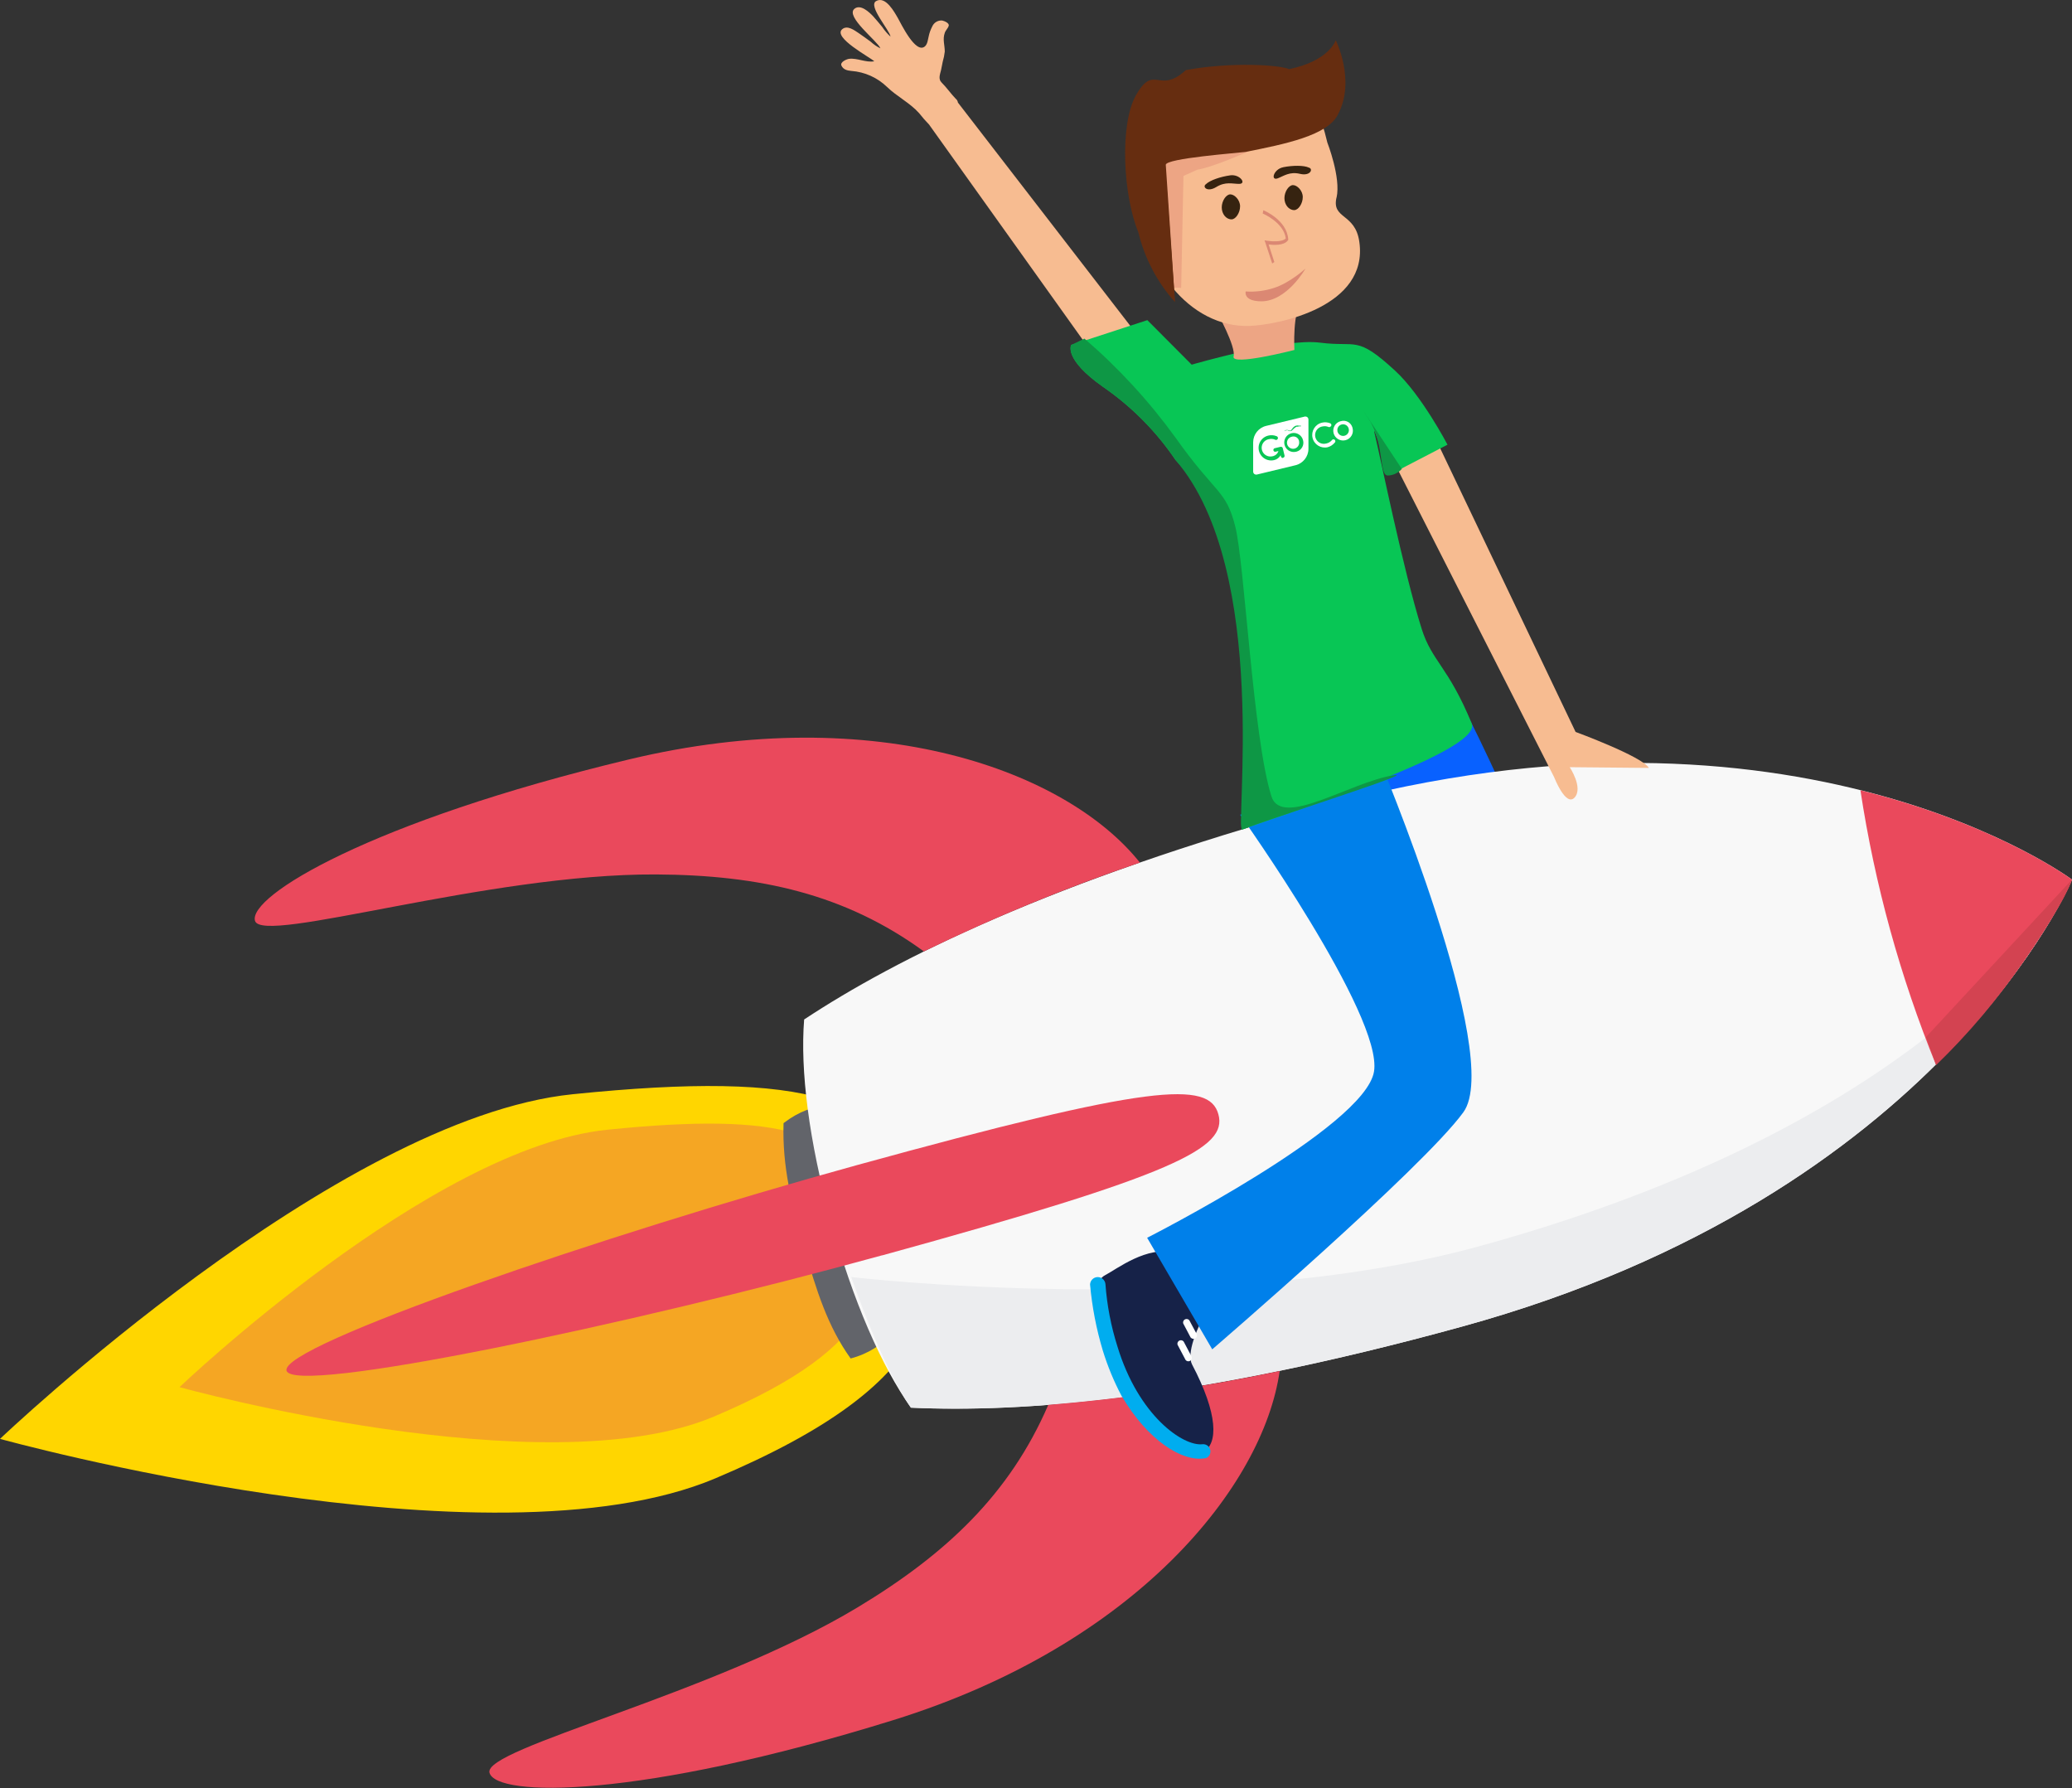
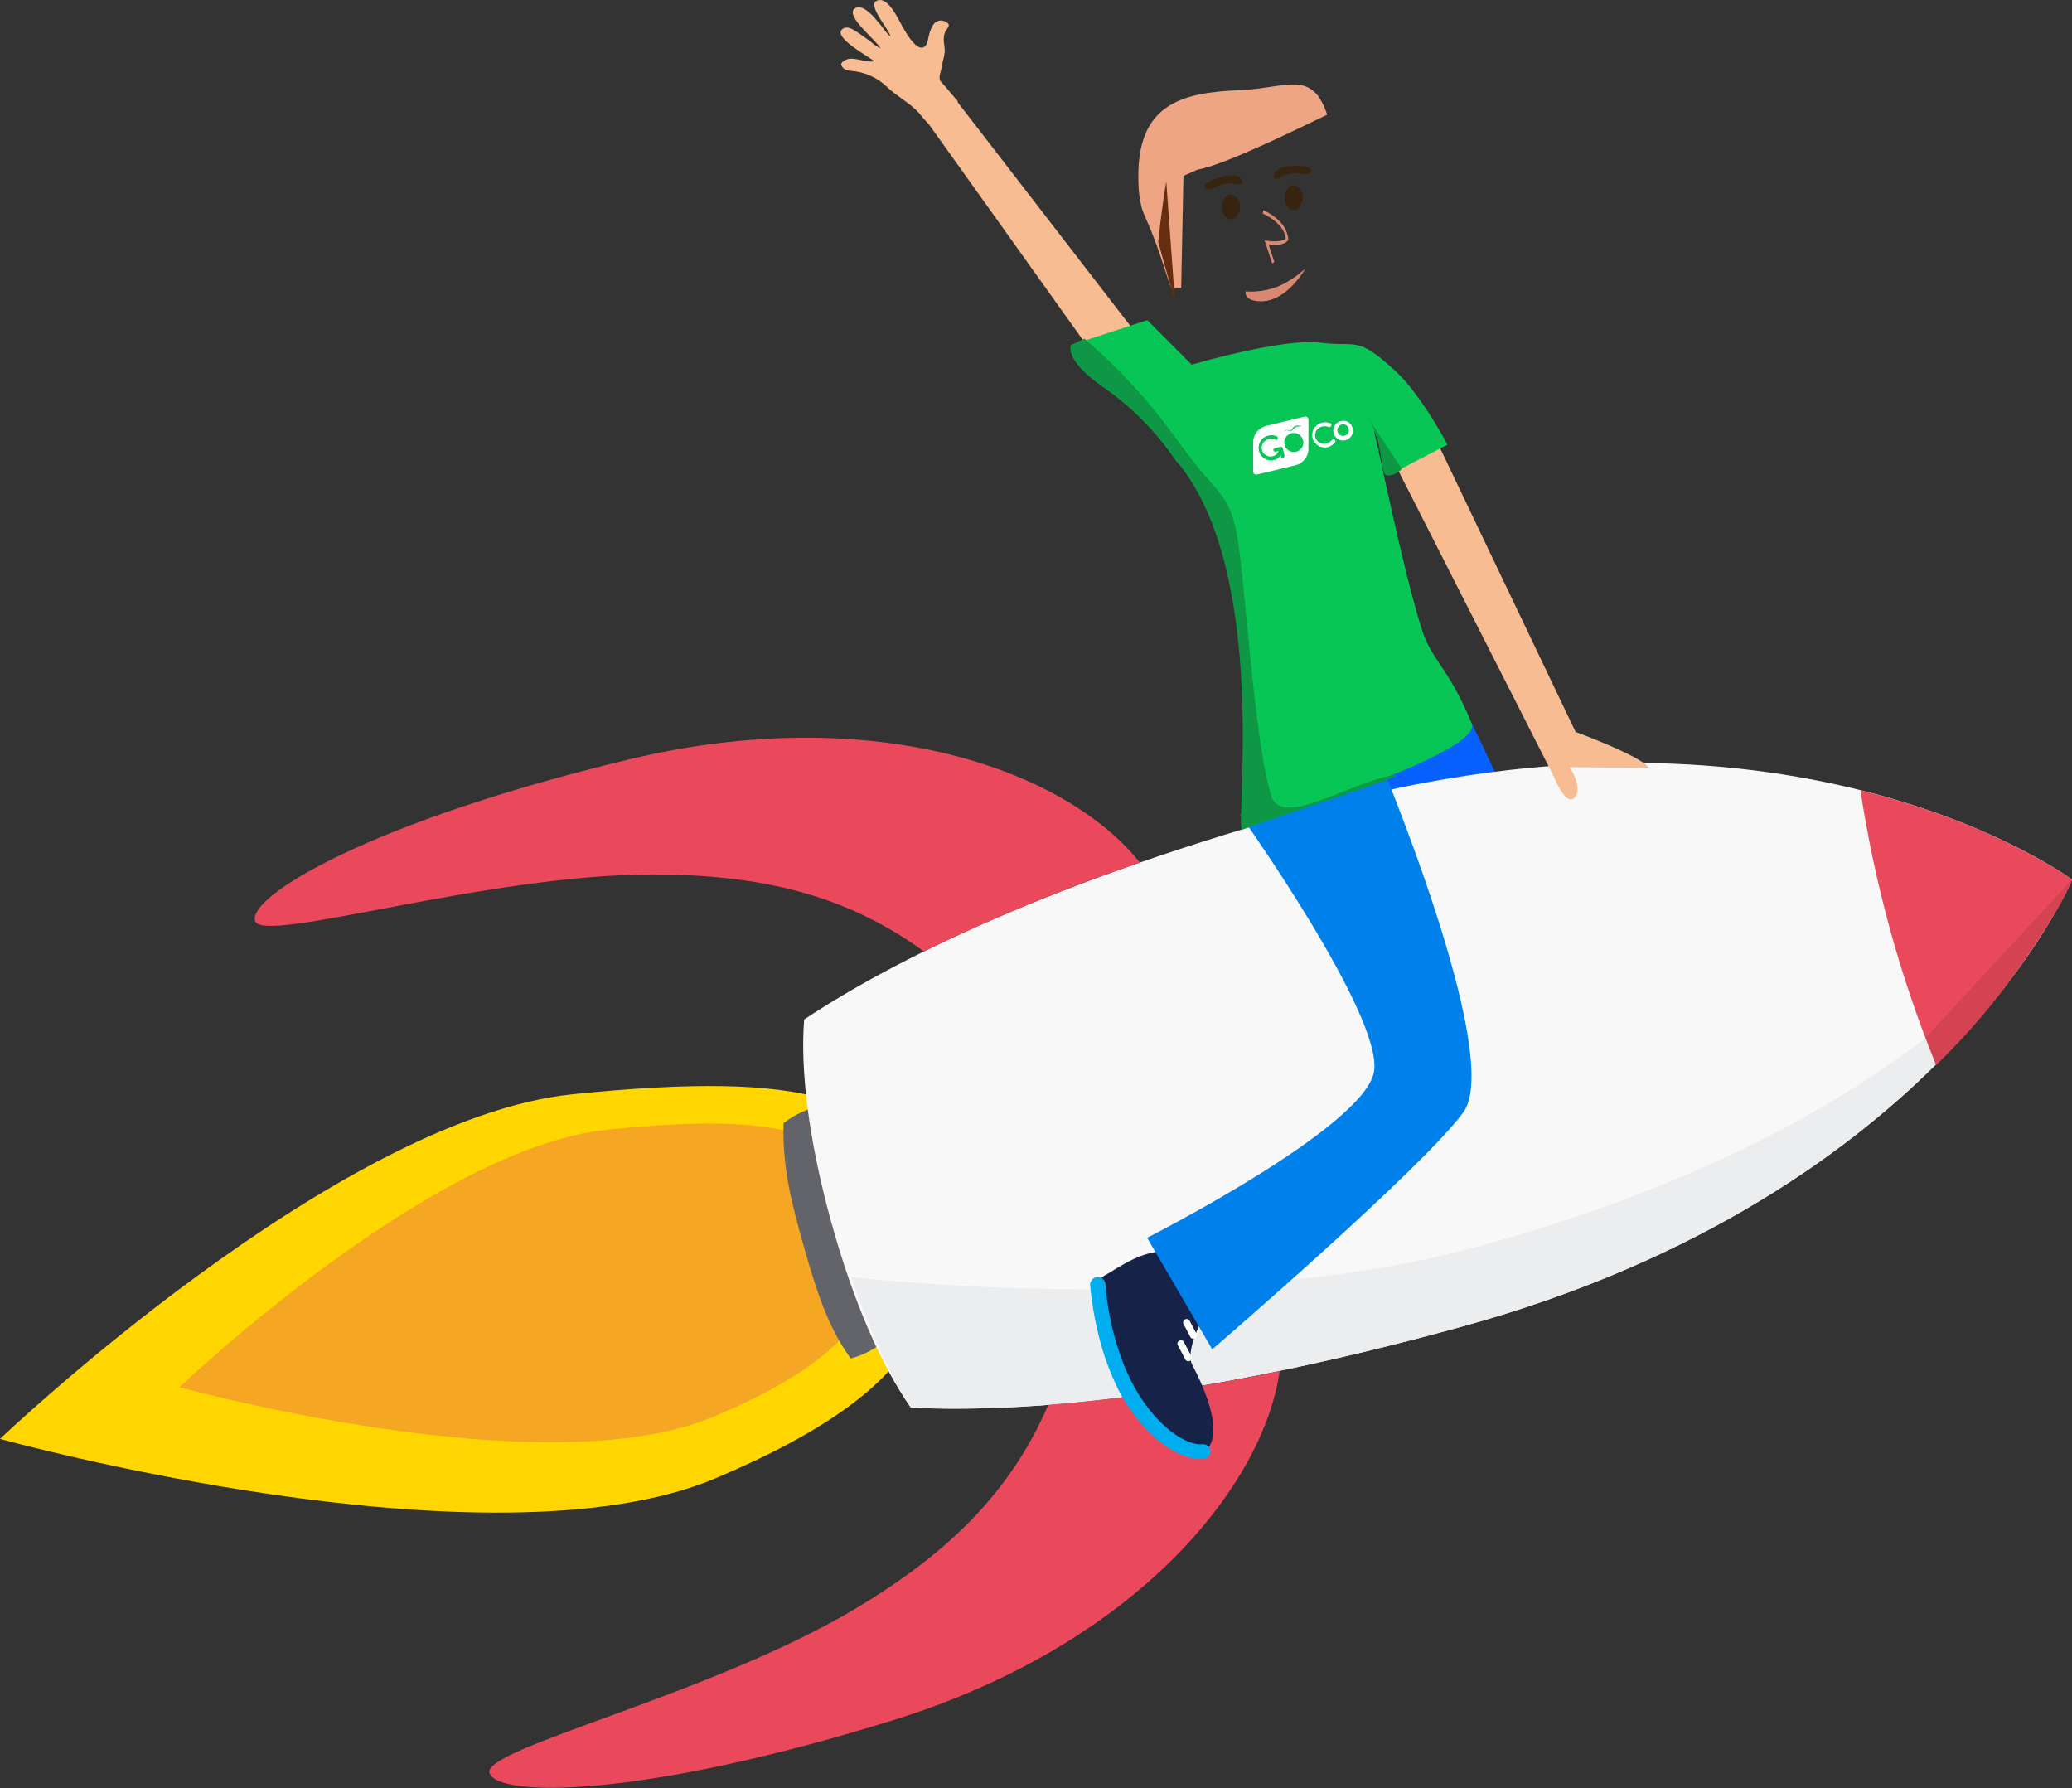
<svg xmlns="http://www.w3.org/2000/svg" width="591px" height="510px" viewBox="0 0 591 510" version="1.1">
  <rect x="0" y="0" width="591" height="510" fill="#333333" stroke="none" />
  <title>goco-rocket</title>
  <desc>Created with Sketch.</desc>
  <g id="email" stroke="none" stroke-width="1" fill="none" fill-rule="evenodd">
    <g id="goco-rocket">
      <path d="M378.31,199 C378.31,199 419.14,256.33 416.49,272.24 C413.84,288.15 351.78,319.62 351.78,319.62 L370.35,351.43 C370.35,351.43 430.28,299.84 441.97,283.84 C453.66,267.84 412.73,192.65 412.73,192.65 L378.31,199 Z" id="Path" fill="#0861FF" />
      <path d="M163.36,312.06 C95.92,318.94 0,410.35 0,410.35 C0,410.35 139.33,448.92 204.06,421.6 C268.79,394.28 270.26,369.24 262.54,341.16 C254.82,313.08 230.8,305.17 163.36,312.06 Z" id="Path" fill="#FFD600" />
      <path d="M173.2,322.19 C122.83,327.33 51.2,395.6 51.2,395.6 C51.2,395.6 155.26,424.41 203.6,404 C251.94,383.59 253.04,364.9 247.27,343.92 C241.5,322.94 223.56,317.05 173.2,322.19 Z" id="Path" fill="#F5A623" />
      <path d="M262,339.47 C257.51,323.72 241.33,306.65 223.49,320.3 C223.11,332.81 225.82,343.37 229.34,355.71 C232.86,368.05 236.1,378.34 242.63,387.42 C262.86,382.14 266.49,355.23 262,339.48" id="Path" fill="#62646A" />
      <path d="M376.18,230.22 C300.02,251.22 255.5,273.47 229.37,290.74 C228.2,305.21 230.74,325.42 237,348.19 C243.26,370.96 251.42,389.62 259.83,401.45 C291.13,402.92 340.83,399.3 416.94,378.35 C553.66,340.74 591,250.85 591,250.85 C591,250.85 512.9,192.61 376.18,230.22 Z" id="Path" fill="#F8F8F8" />
      <path d="M422.08,355.37 C345.92,376.37 242.81,364.19 242.81,364.19 C242.81,364.19 251.42,389.6 259.81,401.44 C291.11,402.91 340.81,399.29 416.92,378.34 C553.66,340.74 591,250.85 591,250.85 C591,250.85 558.8,317.77 422.08,355.37 Z" id="Path" fill="#ECEDEF" />
      <path d="M591,250.85 C591,250.85 570,235.18 530.65,225.37 C534.736,252.207 541.963,278.47 552.18,303.62 C580.94,275 591,250.85 591,250.85" id="Path" fill="#EA495C" />
      <path d="M549.37,295.74 L552.25,303.74 C561.535,294.753 569.89,284.853 577.19,274.19 C589.79,256 591,250.85 591,250.85 L549.37,295.74 Z" id="Path" fill="#D34351" />
-       <path d="M251.6,358 C179.3,377.91 83.73,398 81.73,390.9 C79.73,383.8 172.22,352.15 244.52,332.25 C328.37,309.18 344.87,308.17 347.52,317.78 C350.17,327.39 335.52,334.95 251.62,358.02" id="Path" fill="#EA495C" />
      <path d="M364.93,391 C343.177,395.597 321.157,398.824 299,400.66 C288,426.09 269.89,443.18 244.62,458.4 C203.43,483.21 137.68,498.57 139.62,505.57 C141.56,512.57 182.15,513.12 254.75,490.57 C324.2,469 360.36,423.73 365,391 M263.58,271.3 C283.548,261.59 304.105,253.14 325.13,246 C304.55,220.11 250.24,199.6 179.35,216.59 C105.41,234.32 70.8,255.59 72.73,262.59 C74.66,269.59 139,249.13 187.1,249.38 C216.69,249.53 241.1,254.97 263.58,271.38" id="Shape" fill="#EA495C" fill-rule="nonzero" />
      <path d="M343.11,414.06 C338.77,416.35 328.76,407.19 321.11,393.45 C313.35,379.45 310.43,366.17 315.11,363.73 C318.59,361.9 327.23,355.14 335.03,357.31 C336.8,357.86 341.92,364.77 344.21,369.11 C344.841,370.06 345.188,371.17 345.21,372.31 C340.96,378.98 338.48,386.21 340,389.1 C347.47,403.28 347.51,411.77 343.16,414.1" id="Path" fill="#162248" />
      <path d="M319.94,398.16 C317.734,393.989 315.926,389.62 314.54,385.11 C312.702,378.982 311.489,372.683 310.92,366.31 C310.971,365.151 311.913,364.23 313.073,364.207 C314.233,364.183 315.212,365.064 315.31,366.22 C315.75,372.26 316.898,378.228 318.73,384 C324.73,403.77 337.49,412.57 343.04,411.87 C344.064,411.798 344.986,412.488 345.207,413.49 C345.427,414.493 344.88,415.505 343.92,415.87 L343.71,415.87 C337.29,417.03 327.35,410.8 319.91,398.08" id="Path" fill="#00ADEF" />
      <path d="M341.59,376.78 L339.45,372.78 C339.372,372.525 339.399,372.25 339.525,372.016 C339.651,371.781 339.865,371.606 340.12,371.53 C340.513,371.414 340.937,371.548 341.19,371.87 L343.33,375.87 C343.467,376.055 343.524,376.287 343.488,376.515 C343.452,376.742 343.327,376.946 343.14,377.08 C343.072,377.13 342.998,377.17 342.92,377.2 C342.439,377.445 341.85,377.263 341.59,376.79" id="Path" fill="#FEFEFE" />
      <path d="M339.64,381.5 L337.5,377.45 C337.422,377.195 337.449,376.92 337.575,376.686 C337.701,376.451 337.915,376.276 338.17,376.2 C338.563,376.084 338.987,376.218 339.24,376.54 L341.38,380.54 C341.517,380.999 341.31,381.491 340.885,381.713 C340.461,381.935 339.939,381.825 339.64,381.45" id="Path" fill="#FEFEFE" />
      <path d="M338.17,387.85 L335.88,383.51 C335.802,383.255 335.829,382.98 335.955,382.746 C336.081,382.511 336.295,382.336 336.55,382.26 C336.943,382.144 337.367,382.278 337.62,382.6 L339.91,386.94 C340.047,387.399 339.84,387.891 339.415,388.113 C338.991,388.335 338.469,388.225 338.17,387.85" id="Path" fill="#FEFEFE" />
      <path d="M353.73,232.37 C353.73,232.37 394.56,289.7 391.91,305.61 C389.26,321.52 327.2,353 327.2,353 L345.77,384.81 C345.77,384.81 405.7,333.27 417.39,317.21 C429.08,301.15 393,215.54 393,215.54 L353.73,232.37 Z" id="Path" fill="#0080EA" />
      <path d="M396.49,129.58 L443.26,221.58 C443.26,221.58 446.61,230.23 449.13,227.44 C451.65,224.65 447.73,218.79 447.73,218.79 L470.31,219 C468.4,215.72 449.41,208.74 449.41,208.74 L409.83,125.85 L396.49,129.58 Z" id="Path" fill="#F7BC91" />
      <path d="M317.84,109.52 L265,35.52 C263.999,34.492 263.054,33.411 262.17,32.28 C259.48,29.28 255.86,27.56 252.99,24.78 C250.24,22.121 246.645,20.511 242.83,20.23 C241.67,20.12 240.52,19.86 240,18.69 C239.56,17.69 241.48,16.87 242.17,16.78 C244.56,16.49 246.95,17.91 249.37,17.48 C248.23,16.36 237.37,10.66 240.25,8.31 C241.71,7.1 243.72,8.65 244.96,9.47 C246.2,10.29 247.24,11.1 248.38,11.92 C249.196,12.673 250.119,13.3 251.12,13.78 C250.37,11.78 241.03,4.72 243.71,2.51 C245.46,1.07 247.97,3.51 249.06,4.65 C249.96,5.65 250.78,6.65 251.61,7.65 C252.289,8.674 253.092,9.611 254,10.44 C253.78,8.61 247.49,1.68 249.89,0.31 C252.62,-1.25 255.16,3.52 256.15,5.24 C257,6.71 261.15,15.48 263.8,13.24 C264.56,12.61 264.67,11.24 264.89,10.38 C265.091,9.404 265.427,8.462 265.89,7.58 C266.359,6.451 267.501,5.752 268.72,5.85 C269.3,5.96 270.86,6.57 270.6,7.37 C270.34,8.17 269.73,8.61 269.48,9.37 C268.81,11.25 269.48,12.83 269.48,14.71 C269.372,15.682 269.178,16.642 268.9,17.58 C268.76,18.38 268.6,19.18 268.42,19.97 C268.12,21.24 267.56,22.52 268.57,23.53 C270,24.95 271.16,26.65 272.57,28.13 C272.931,28.4 273.169,28.803 273.23,29.25 L327.23,99.19 L317.84,109.52 Z" id="Path" fill="#F7BC91" />
      <path d="M305.54,98.38 C305.54,98.38 303.28,102.38 314.7,110.38 C322.798,115.974 329.784,123.028 335.3,131.18 C365,162.85 352,237.56 354.38,236.56 C360.68,233.94 423.22,214.67 419.78,206.32 C413.1,190.09 408.42,188.61 405.5,179.32 C400.22,162.57 393.69,130.19 392.16,123.96 C390.82,118.63 396.49,135.32 396.49,135.32 L412.87,126.82 C412.87,126.82 405.51,112.7 397.93,105.72 C386.85,95.51 387.1,99.09 376.53,97.72 C365.96,96.35 339.91,104 339.91,104 L327.26,91.3 L305.54,98.38 Z" id="Path" fill="#08C655" />
      <path d="M305.54,98.38 C305.54,98.38 303.28,102.38 314.7,110.38 C322.798,115.974 329.784,123.028 335.3,131.18 C362.59,162.85 351.97,237.56 354.38,236.56 C360.68,233.94 404.97,219.93 397.57,221.08 C385.17,223 365.57,236.33 362.64,227.08 C357.36,210.33 355.01,160.62 352.32,150.08 C349.63,139.54 346.81,141.08 335.32,124.84 C327.782,114.438 319.056,104.95 309.32,96.57 L305.54,98.38 Z" id="Path" fill="#0E9745" />
      <path d="M391,120.48 C394.85,127.64 393.38,135.61 395.85,135.61 C397.386,135.562 398.833,134.881 399.85,133.73 L388.71,116.91 L391,120.48 Z" id="Path" fill="#0E9745" />
-       <path d="M347.1,89 C347.1,89 352.6,98.86 351.86,101.66 C351.12,104.46 369.2,99.81 369.2,99.81 C369.2,99.81 368.61,88.19 371.46,86.14 C374.31,84.09 347.1,89.02 347.1,89.02" id="Path" fill="#EDA584" />
-       <path d="M368.54,124.53 C367.844,124.647 367.287,125.174 367.132,125.863 C366.976,126.552 367.252,127.266 367.831,127.671 C368.41,128.076 369.176,128.091 369.77,127.71 C370.364,127.328 370.668,126.625 370.54,125.93 C370.545,125.897 370.545,125.863 370.54,125.83 C370.474,125.407 370.241,125.028 369.893,124.778 C369.545,124.528 369.112,124.428 368.69,124.5 C368.64,124.495 368.59,124.495 368.54,124.5" id="Path" fill="#FFFFFF" />
      <path d="M371.06,121.59 L370.51,121.59 L370.18,121.68 L369.82,121.68 L369.47,121.9 C369.341,121.99 369.218,122.087 369.1,122.19 C368.966,122.302 368.839,122.422 368.72,122.55 L368.51,122.75 C368.43,122.822 368.343,122.886 368.25,122.94 L367.7,122.94 C367.593,122.844 367.467,122.773 367.33,122.73 C367.205,122.7 367.075,122.7 366.95,122.73 C366.834,122.741 366.719,122.768 366.61,122.81 L366.35,122.91 L366.19,122.99 L366.34,122.88 L366.59,122.72 L366.76,122.64 L366.86,122.64 C367.019,122.61 367.181,122.61 367.34,122.64 C367.522,122.671 367.696,122.739 367.85,122.84 L368.09,122.84 C368.147,122.801 368.197,122.754 368.24,122.7 L368.4,122.5 L368.74,122.06 C368.859,121.909 368.997,121.775 369.15,121.66 C369.302,121.548 369.471,121.46 369.65,121.4 C369.945,121.32 370.255,121.32 370.55,121.4 L371.07,121.4 M369.59,128.85 C368.13,129.159 366.694,128.235 366.371,126.778 C366.048,125.321 366.958,123.876 368.412,123.539 C369.866,123.202 371.319,124.1 371.67,125.55 C372.061,126.947 371.246,128.397 369.85,128.79 L369.59,128.85 M366,130.59 C365.866,130.623 365.724,130.602 365.606,130.531 C365.488,130.459 365.403,130.344 365.37,130.21 L365.28,129.83 C364.879,130.539 364.196,131.044 363.4,131.22 C362.15,131.513 360.838,131.117 359.959,130.18 C359.08,129.244 358.767,127.91 359.139,126.68 C359.51,125.451 360.51,124.513 361.76,124.22 C362.542,124.03 363.364,124.09 364.11,124.39 C364.393,124.47 364.563,124.758 364.496,125.044 C364.429,125.33 364.149,125.514 363.86,125.46 C363.8,125.447 363.742,125.423 363.69,125.39 C363.171,125.163 362.593,125.107 362.04,125.23 C361.131,125.347 360.36,125.955 360.033,126.811 C359.706,127.667 359.876,128.634 360.475,129.327 C361.074,130.021 362.005,130.329 362.9,130.13 C363.005,130.116 363.109,130.093 363.21,130.06 C363.901,129.857 364.443,129.319 364.65,128.63 L363.77,128.84 C363.514,128.862 363.28,128.693 363.22,128.443 C363.16,128.193 363.292,127.937 363.53,127.84 L365.23,127.43 C365.369,127.394 365.517,127.414 365.641,127.488 C365.765,127.561 365.855,127.68 365.89,127.82 L366.39,129.9 C366.423,130.034 366.402,130.176 366.331,130.294 C366.259,130.412 366.144,130.497 366.01,130.53 M372.21,118.79 L361.14,121.46 C358.975,121.981 357.447,123.914 357.44,126.14 L357.44,134.52 C357.44,134.978 357.812,135.35 358.27,135.35 L358.44,135.35 L369.51,132.68 C371.675,132.159 373.203,130.226 373.21,128 L373.21,119.62 C373.21,119.162 372.838,118.79 372.38,118.79 L372.21,118.79" id="Shape" fill="#FFFFFF" fill-rule="nonzero" />
      <path d="M379.64,121.5 C379.51,121.761 379.201,121.879 378.93,121.77 C378.411,121.543 377.833,121.487 377.28,121.61 C376.371,121.727 375.6,122.335 375.273,123.191 C374.946,124.047 375.116,125.014 375.715,125.707 C376.314,126.401 377.245,126.709 378.14,126.51 C378.245,126.496 378.349,126.473 378.45,126.44 C379.01,126.292 379.511,125.978 379.89,125.54 C380.005,125.364 380.212,125.271 380.42,125.302 C380.627,125.332 380.799,125.48 380.859,125.681 C380.919,125.883 380.857,126.101 380.7,126.24 C380.181,126.867 379.483,127.32 378.7,127.54 C376.767,127.993 374.833,126.793 374.38,124.86 C373.927,122.927 375.127,120.993 377.06,120.54 C377.842,120.35 378.664,120.41 379.41,120.71 C379.546,120.765 379.653,120.872 379.71,121.008 C379.766,121.143 379.766,121.295 379.71,121.43" id="Path" fill="#FFFFFF" />
      <path d="M381.53,123.17 C381.806,124.037 382.733,124.516 383.6,124.24 C384.467,123.964 384.946,123.037 384.67,122.17 C384.419,121.34 383.564,120.849 382.72,121.05 C381.848,121.244 381.298,122.108 381.49,122.98 C381.49,122.98 381.49,123.07 381.49,123.12 M385.8,122.12 C386.189,123.615 385.295,125.142 383.801,125.534 C382.307,125.926 380.778,125.034 380.383,123.541 C379.989,122.048 380.878,120.517 382.37,120.12 L382.44,120.12 C383.106,119.911 383.827,119.976 384.445,120.301 C385.063,120.625 385.525,121.183 385.73,121.85 C385.758,121.939 385.781,122.029 385.8,122.12" id="Shape" fill="#FFFFFF" fill-rule="nonzero" />
-       <path d="M381.21,56.34 C379.79,62.57 386.56,60.7 387.72,68.95 C390.41,87.56 364.54,92.63 356.47,92.95 C339.37,93.57 325.11,75.85 324.47,53.87 C323.83,31.89 337.47,20.36 354.6,19.75 C369.19,19.44 374.85,24.83 378.6,40.65 C378.6,40.65 382.52,50.65 381.23,56.36" id="Path" fill="#F7BC91" />
      <path d="M348.89,43.76 C348.58,41.59 356.34,40.97 358.82,40.66" id="Path" fill="#EDA584" />
      <path d="M341.56,48.38 C349.32,47.14 372.66,35.5 378.56,32.71 C374.21,19.71 367.16,25.12 353.81,25.71 C336.71,26.36 324.06,29.82 324.71,51.76 C324.722,54.371 325.058,56.971 325.71,59.5 C326.08,60.56 326.5,61.61 326.97,62.63 C331.04,71.63 333.2,80.63 334.13,82.17 C334.13,82.17 336.57,81.86 336.91,82.17 L337.56,50.17 L341.56,48.38 Z" id="Path" fill="#EDA584" />
-       <path d="M332.52,47 C332.52,45.14 353.15,43.63 355.32,43.32 C366.18,41.15 378.93,38.66 381.71,32.47 C386.71,22.86 381,11.47 381,11.47 C381,11.47 379.19,17.34 367.71,19.72 C364.98,18.51 351.28,17.59 338.24,19.99 C330.48,27.12 329.24,17.92 323.97,27.23 C319.31,35.61 320.34,55.73 324.69,66.23 C326.468,73.634 330.059,80.479 335.14,86.15" id="Path" fill="#662D10" />
      <path d="M335.15,86.17 L330.36,69 C330.36,69 331.43,58.61 332.66,51.79" id="Path" fill="#662D10" />
      <path d="M353.71,58.84 C353.71,60.7 352.46,62.56 351.27,62.56 C349.71,62.56 348.48,61 348.48,59.15 C348.48,57.3 349.73,55.43 350.92,55.43 C352.11,55.43 353.71,56.99 353.71,58.84" id="Path" fill="#362310" />
      <path d="M366,47.7 C363.26,48.25 362.35,51.6 364.42,50.87 C366.19,50.19 367.82,48.87 370.81,49.58 C373.8,50.29 374.64,48.14 373.33,47.8 C371.93,47.13 368.76,47.14 366,47.69" id="Path" fill="#362310" />
      <path d="M371.59,56.2 C371.59,58.06 370.34,59.92 369.15,59.92 C367.59,59.92 366.36,58.36 366.36,56.51 C366.36,54.66 367.61,52.79 368.8,52.79 C369.99,52.79 371.59,54.35 371.59,56.2" id="Path" fill="#362310" />
      <path d="M350.9,50 C353.68,49.62 355.65,52.44 353.44,52.44 C351.54,52.44 349.56,51.72 346.93,53.33 C344.3,54.94 342.86,53.26 343.98,52.52 C345.09,51.43 348.09,50.39 350.88,50.01" id="Path" fill="#362310" />
      <path d="M362.87,75.14 L363.48,74.72 L361.85,69.72 C363.18,69.89 366.17,70.09 367.31,68.6 L367.44,68.43 L367.44,68.18 C367.04,62.77 360.61,60.04 360.34,59.96 L360.16,60.9 C360.22,60.9 366.16,63.43 366.75,68.01 C365.61,69.13 362.5,68.82 361.35,68.65 L360.7,68.54 L362.87,75.14 Z" id="Path" fill="#DB8873" />
      <path d="M355.31,83.12 C358.033,83.302 360.765,82.963 363.36,82.12 C367.91,80.69 372.36,76.6 372.36,76.6 C372.36,76.6 367.11,85.93 359.77,85.93 C354.53,85.9 355.31,83.12 355.31,83.12 Z" id="Path" fill="#DB8873" />
    </g>
  </g>
</svg>